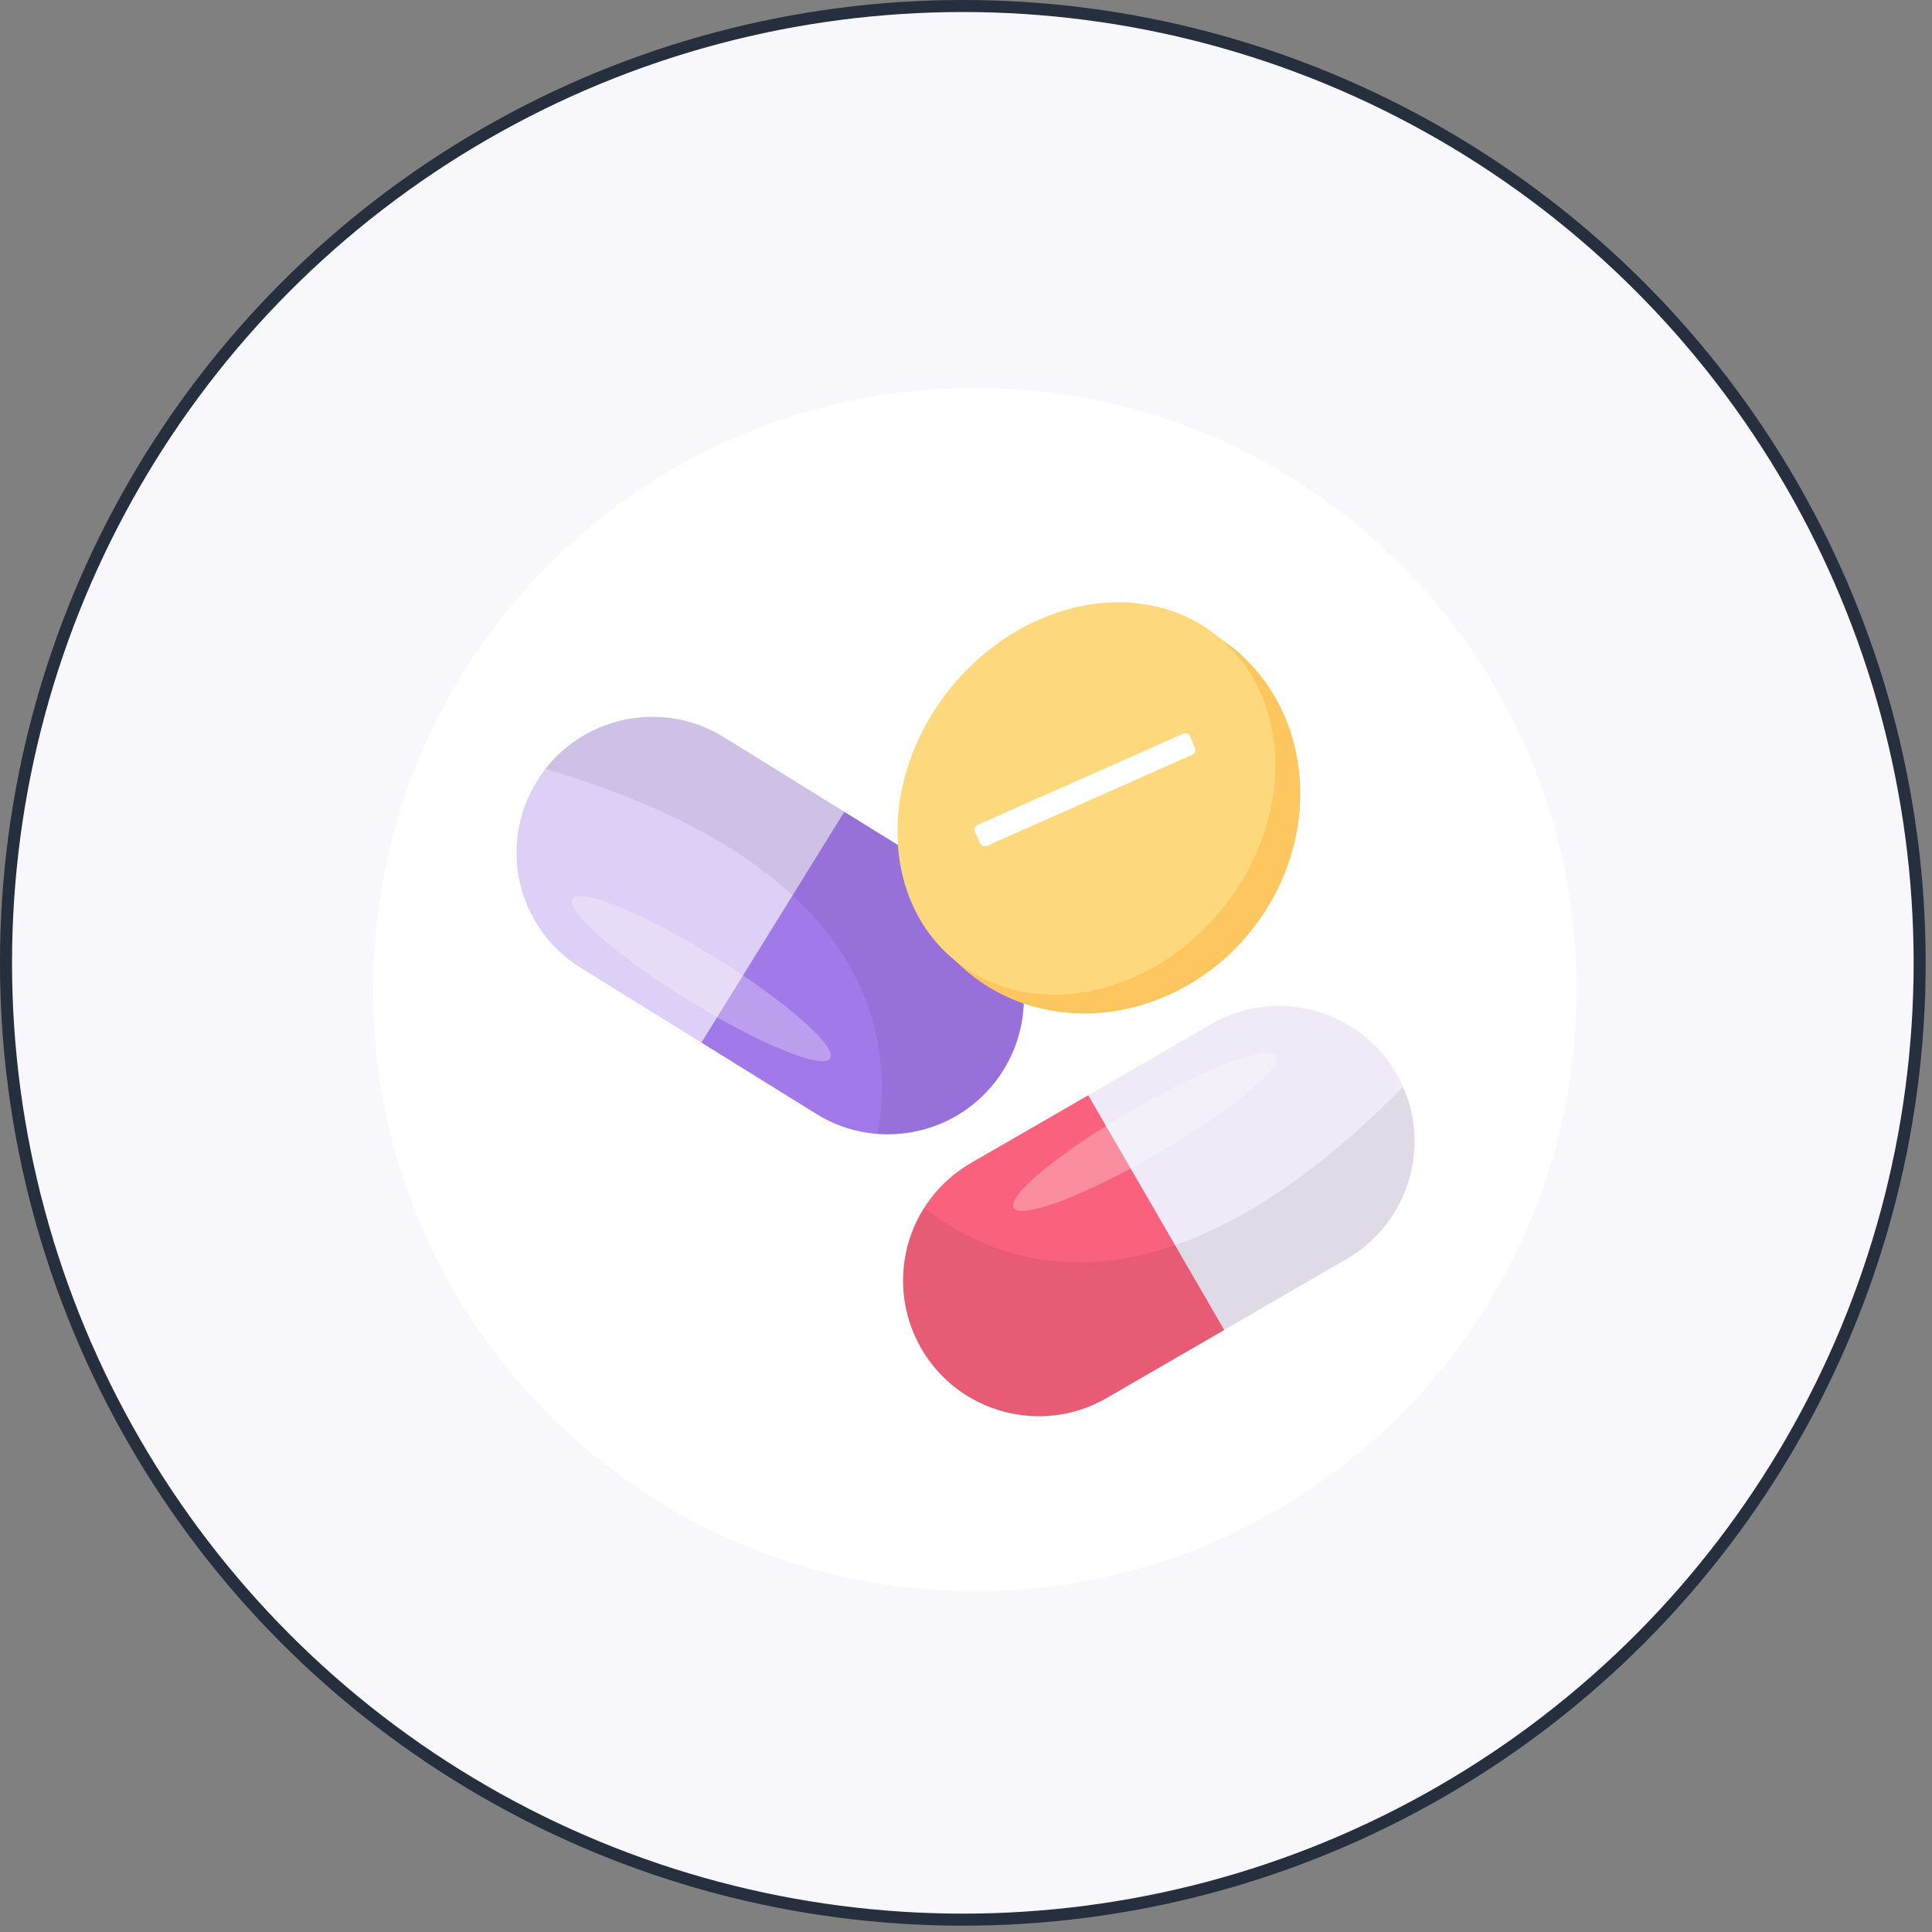
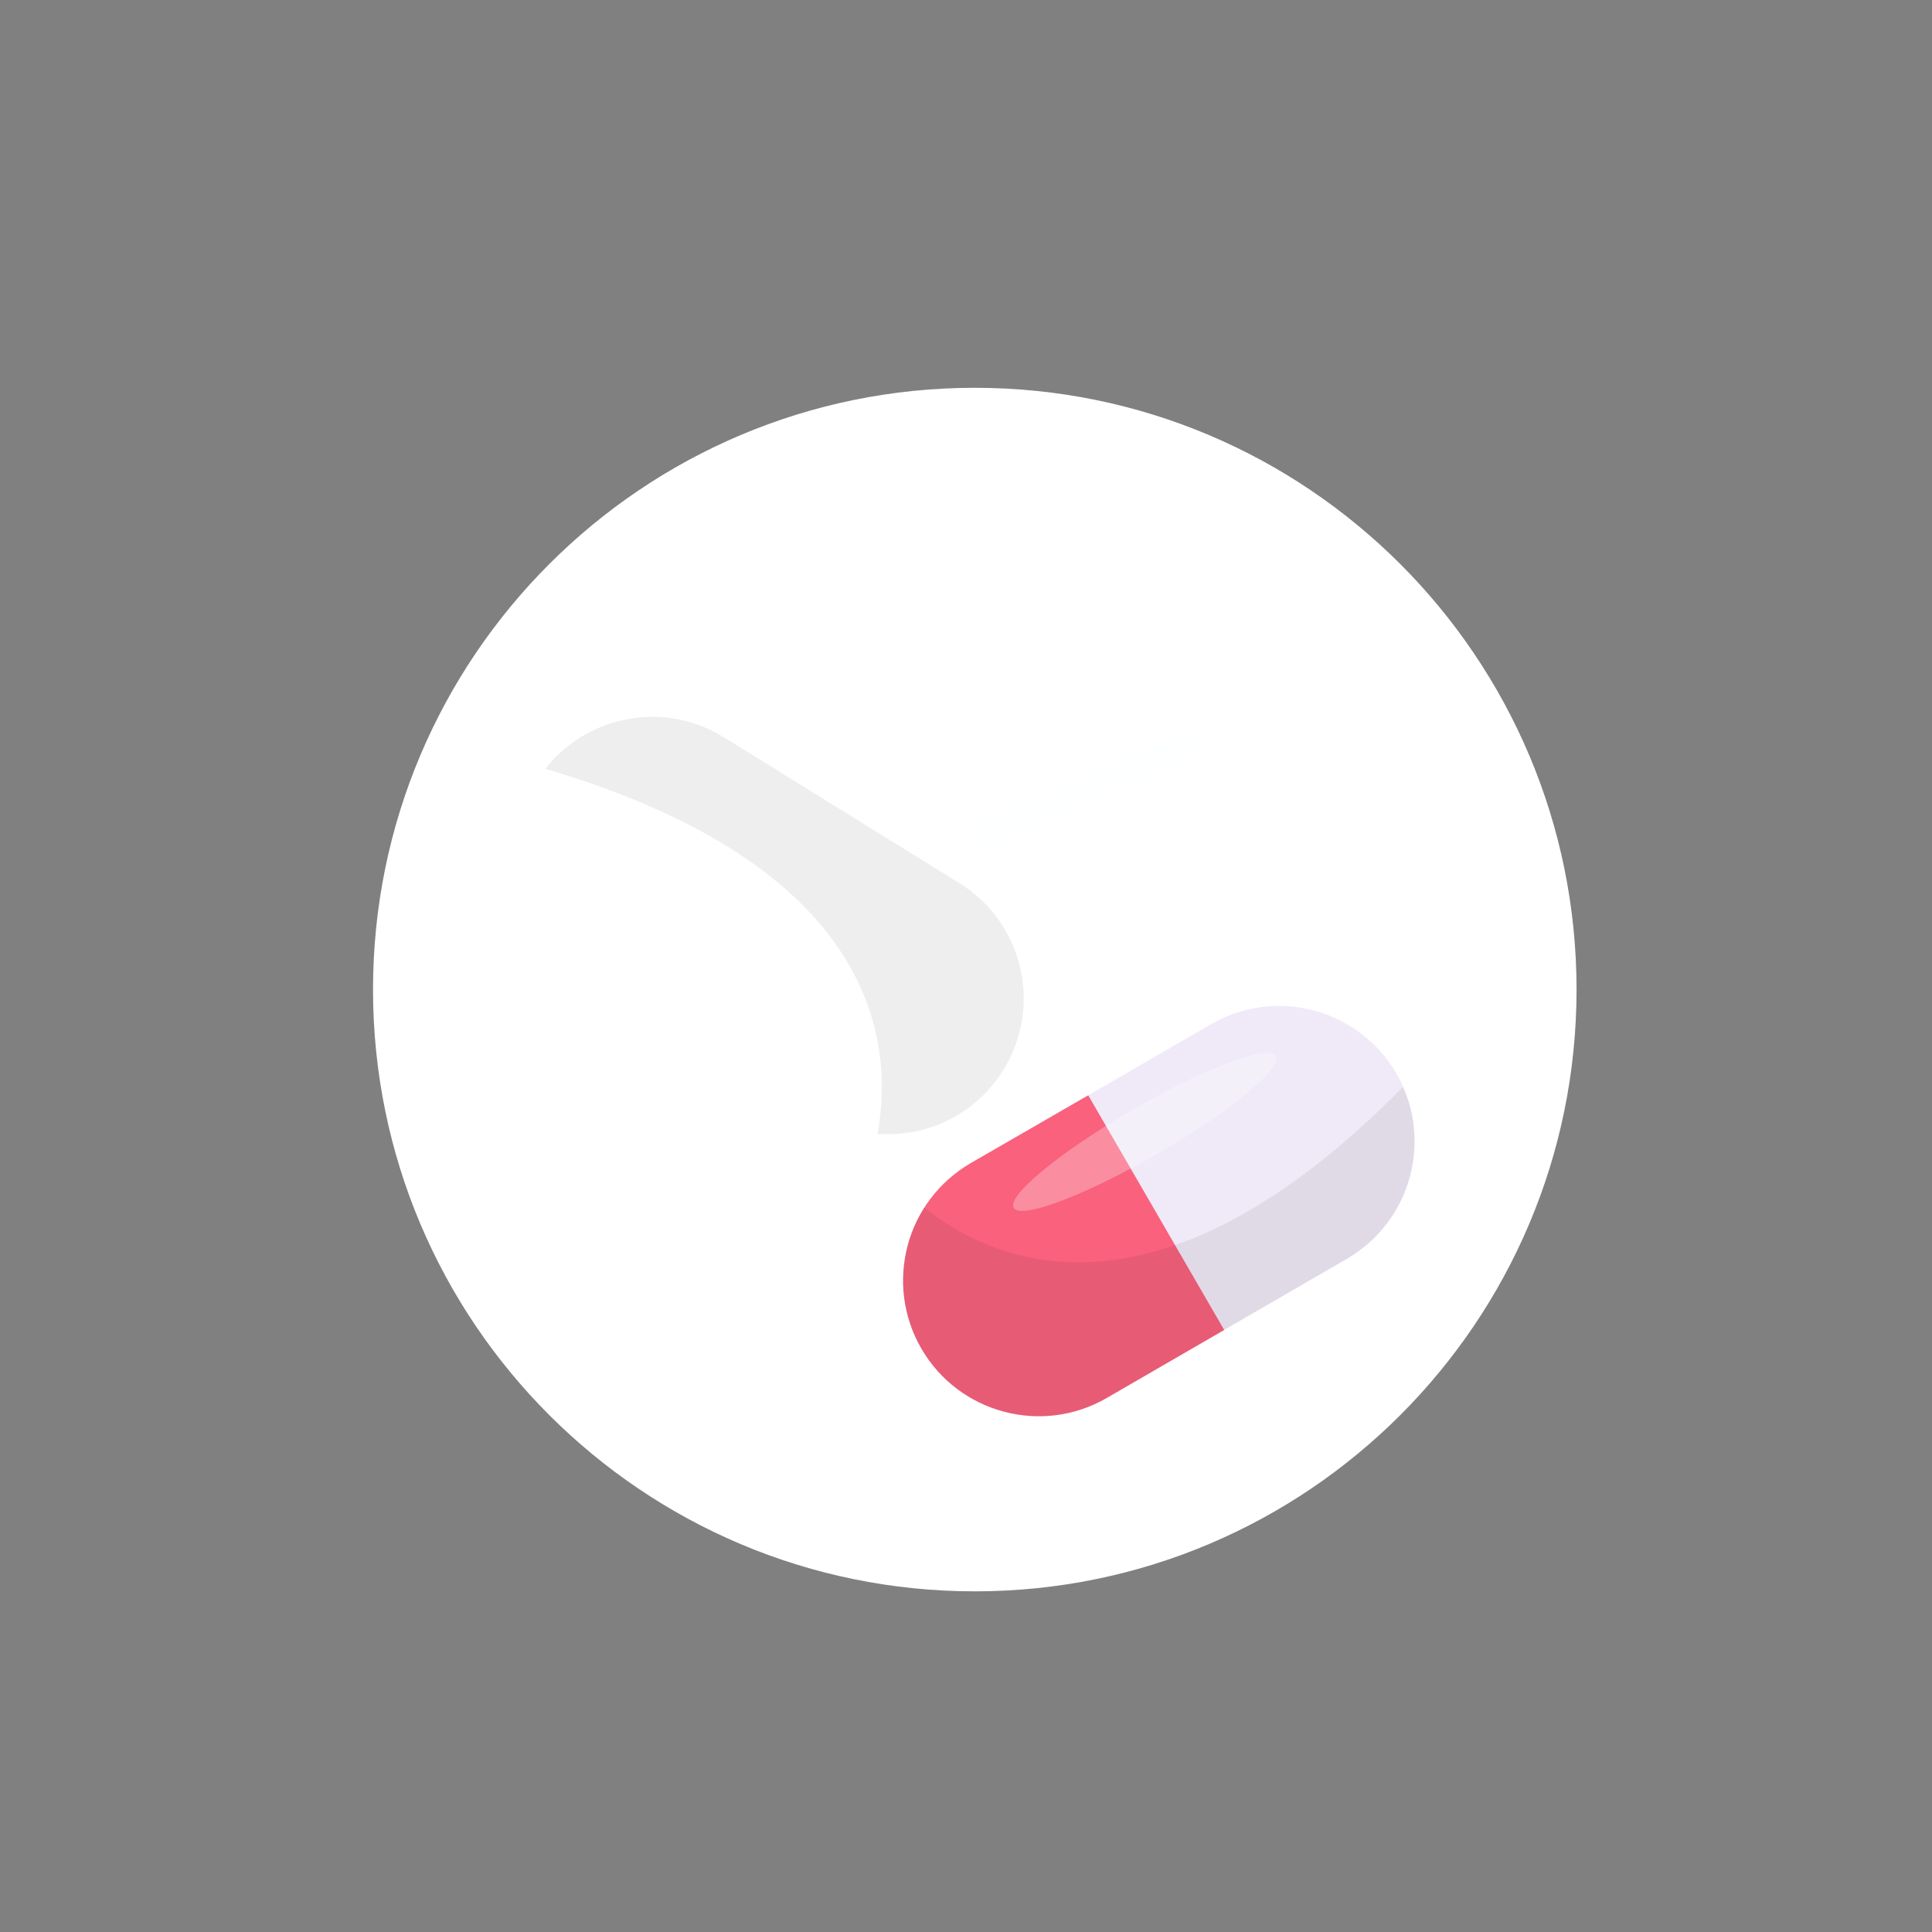
<svg xmlns="http://www.w3.org/2000/svg" width="108" height="108" viewBox="0 0 108 108" fill="none">
  <rect x="0" y="0" width="108" height="108" fill="#808080" stroke="none" />
-   <circle cx="53.823" cy="53.823" r="53.487" fill="#F7F7FC" stroke="#262F3D" stroke-width="0.673" />
  <path d="M54.491 88.957C73.07 88.957 88.13 73.896 88.13 55.318C88.13 36.739 73.07 21.678 54.491 21.678C35.913 21.678 20.852 36.739 20.852 55.318C20.852 73.896 35.913 88.957 54.491 88.957Z" fill="white" />
  <path d="M78.06 60.006C78.196 60.253 78.332 60.5 78.443 60.759C79.158 62.376 79.257 64.14 78.825 65.757C78.331 67.632 77.11 69.311 75.296 70.372L61.869 78.146C58.254 80.244 53.602 79.01 51.504 75.382C50.455 73.568 50.245 71.507 50.739 69.632C50.936 68.879 51.257 68.163 51.676 67.509C52.306 66.522 53.182 65.658 54.268 65.029L67.694 57.254C71.31 55.157 75.962 56.391 78.06 60.006Z" fill="#F0EAF8" />
  <path d="M60.833 61.228L68.434 74.346L61.869 78.146C58.254 80.244 53.602 79.01 51.504 75.382C50.455 73.568 50.245 71.507 50.739 69.632C51.232 67.756 52.454 66.078 54.268 65.016L60.833 61.228Z" fill="#F9617D" />
  <path opacity="0.07" d="M78.427 60.76C79.143 62.376 79.241 64.141 78.809 65.757C78.316 67.633 77.094 69.311 75.28 70.372L61.854 78.147C58.238 80.245 53.586 79.011 51.488 75.383C50.439 73.569 50.229 71.508 50.723 69.632C50.92 68.879 51.241 68.164 51.661 67.51C55.856 70.829 64.951 74.445 78.427 60.76Z" fill="black" />
  <path opacity="0.28" d="M64.697 64.493C68.742 62.149 71.706 59.704 71.316 59.032C70.927 58.359 67.332 59.714 63.286 62.058C59.241 64.402 56.277 66.847 56.666 67.519C57.056 68.192 60.651 66.836 64.697 64.493Z" fill="white" />
-   <path d="M30.015 43.669C30.163 43.435 30.323 43.2 30.496 42.978C31.582 41.584 33.1 40.658 34.729 40.276C36.617 39.831 38.678 40.103 40.455 41.201L53.647 49.371C57.2 51.567 58.311 56.244 56.102 59.81C55.004 61.587 53.276 62.76 51.388 63.204C50.635 63.377 49.846 63.438 49.068 63.389C47.896 63.303 46.724 62.945 45.663 62.278L32.471 54.109C28.904 51.9 27.806 47.236 30.015 43.669Z" fill="#DDCFF5" />
-   <path d="M39.211 58.28L47.195 45.384L53.637 49.37C57.191 51.567 58.301 56.244 56.092 59.81C54.994 61.587 53.266 62.759 51.378 63.204C49.49 63.648 47.429 63.376 45.653 62.278L39.211 58.28Z" fill="#A279E8" />
  <path opacity="0.07" d="M30.484 42.978C31.57 41.584 33.088 40.658 34.717 40.276C36.605 39.831 38.666 40.103 40.443 41.201L53.635 49.371C57.189 51.567 58.299 56.244 56.09 59.81C54.992 61.587 53.264 62.76 51.376 63.204C50.623 63.377 49.834 63.438 49.056 63.389C50.007 58.132 48.908 48.408 30.484 42.978Z" fill="black" />
  <path opacity="0.28" d="M46.41 59.162C46.819 58.501 43.928 55.971 39.952 53.511C35.977 51.051 32.422 49.593 32.014 50.253C31.605 50.914 34.496 53.444 38.471 55.904C42.447 58.364 46.001 59.823 46.41 59.162Z" fill="white" />
-   <path d="M68.883 36.178C73.511 39.893 73.98 46.988 69.932 52.035C65.885 57.083 58.851 58.156 54.223 54.442C53.976 54.244 53.73 54.022 53.507 53.8C49.559 49.95 49.349 43.348 53.174 38.584C57 33.821 63.491 32.6 68.106 35.623C68.365 35.796 68.624 35.981 68.883 36.178Z" fill="#FEC65E" />
-   <path d="M68.359 50.759C72.391 45.737 72.243 38.923 68.028 35.54C63.814 32.156 57.129 33.485 53.097 38.507C49.065 43.529 49.213 50.344 53.428 53.727C57.642 57.11 64.327 55.781 68.359 50.759Z" fill="#FED87C" />
  <path d="M66.656 42.188L55.167 47.285C55.019 47.346 54.846 47.285 54.784 47.136L54.5 46.495C54.439 46.347 54.5 46.174 54.648 46.112L66.137 41.016C66.285 40.954 66.458 41.016 66.52 41.164L66.803 41.806C66.865 41.954 66.791 42.126 66.656 42.188Z" fill="#FEFFFF" />
</svg>